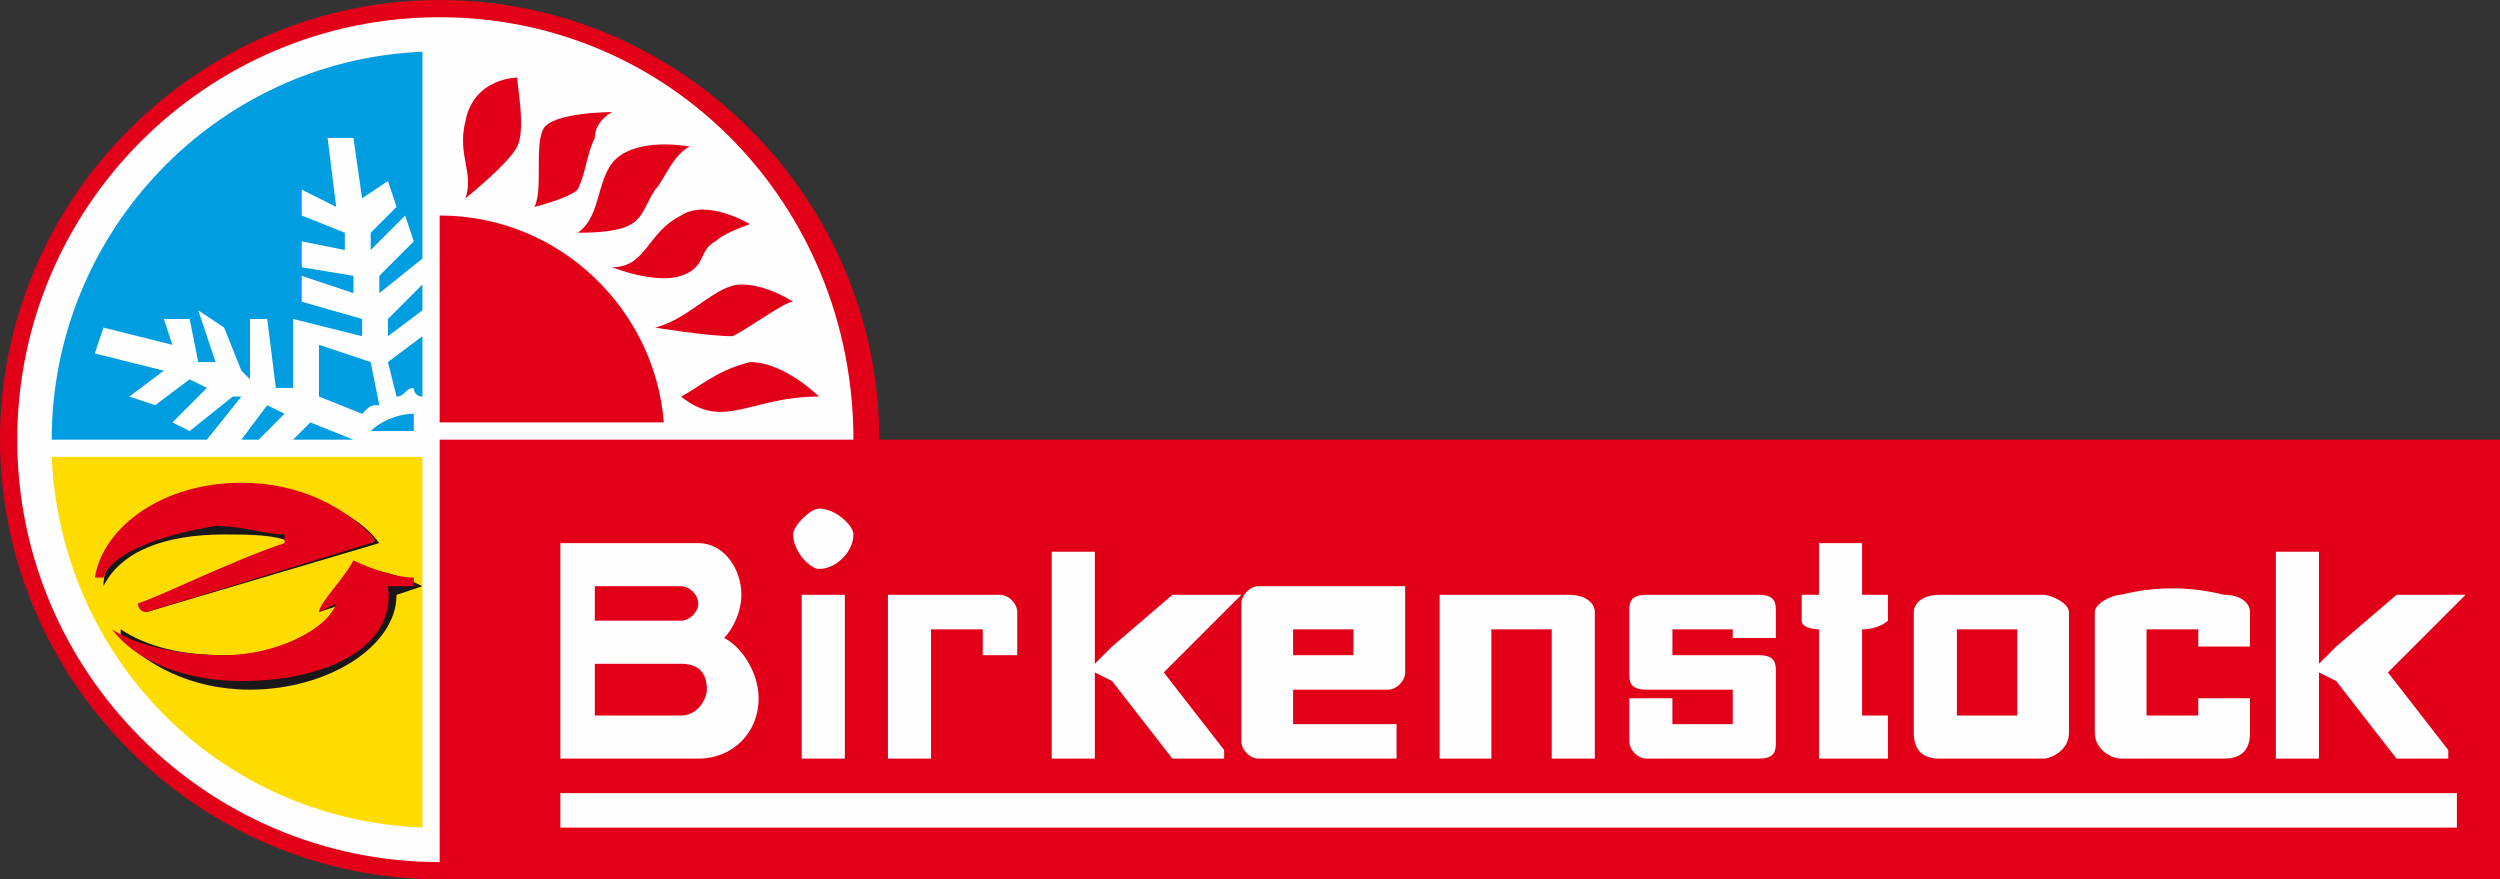
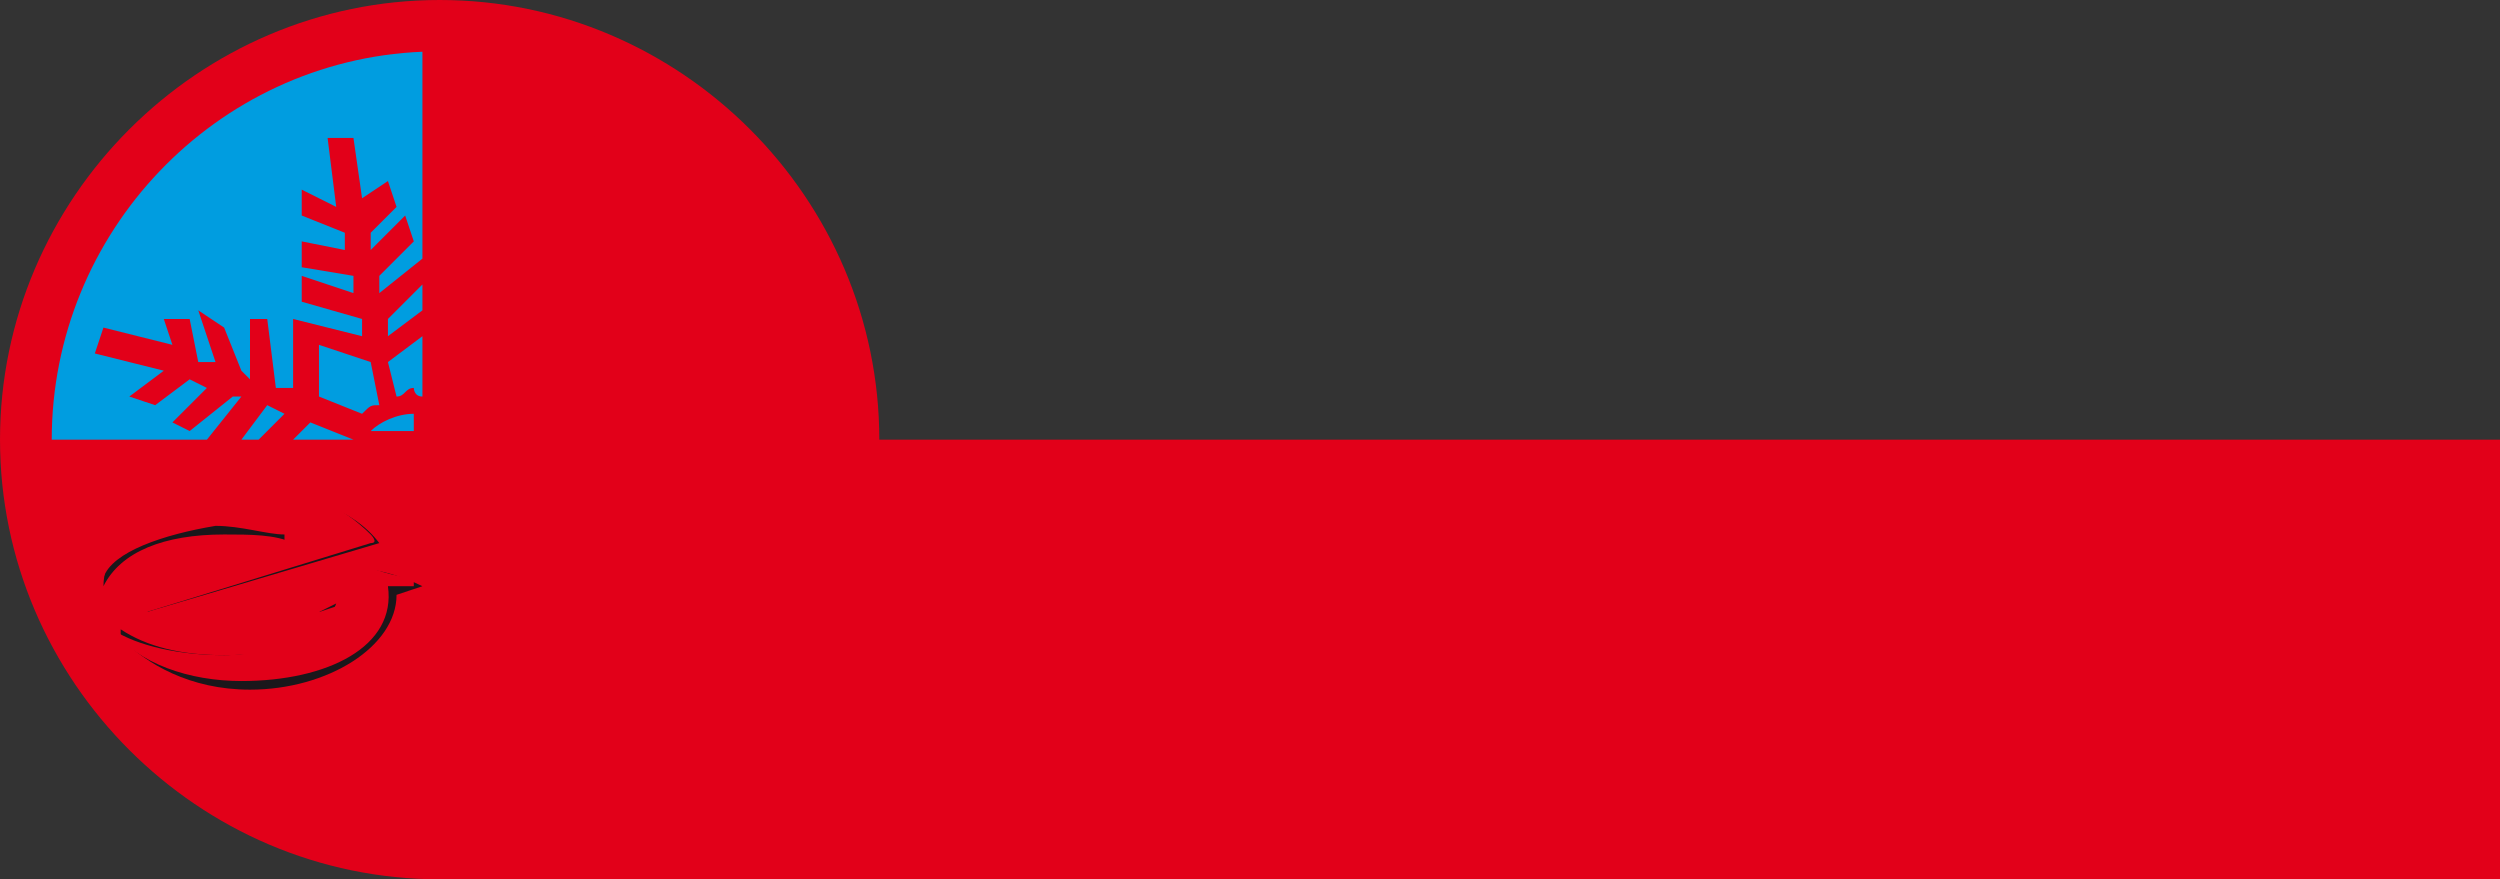
<svg xmlns="http://www.w3.org/2000/svg" xml:space="preserve" width="290px" height="102px" version="1.1" style="shape-rendering:geometricPrecision; text-rendering:geometricPrecision; image-rendering:optimizeQuality; fill-rule:evenodd; clip-rule:evenodd" viewBox="0 0 290 102">
  <rect x="0" y="0" width="290" height="102" fill="#333333" stroke="none" />
  <defs>
    <style type="text/css">
   
    .fil2 {fill:#FEFEFE}
    .fil5 {fill:#1A171B}
    .fil4 {fill:#FFDC00}
    .fil0 {fill:#E20019}
    .fil3 {fill:#009DE0}
    .fil1 {fill:#FEFEFE;fill-rule:nonzero}
   
  </style>
  </defs>
  <g id="Ebene_x0020_1">
    <g id="_1011114256">
      <path class="fil0" d="M51 0c28,0 51,23 51,51 0,0 0,0 0,0l188 0 0 51 -239 0 0 0 0 0 0 0 0 0c-28,0 -51,-23 -51,-51 0,-28 23,-51 51,-51z" />
-       <path class="fil1" d="M98 69l0 19 -5 0 0 -19 5 0zm29 -5l0 13 2 -2 7 -6 8 0 -9 9 7 9 0 1 -6 0 -7 -9 -2 -1 0 10 -5 0 0 -24 5 0zm-19 5c0,0 0,0 1,0 0,0 0,0 0,0l7 0c1,0 2,1 2,2l0 5 -4 0 0 -3 -6 0 0 15 -5 0 0 -19 5 0 0 0zm54 19l-16 0c-1,0 -2,-1 -2,-2l0 0 0 -16c0,-1 1,-2 2,-2l0 0c2,0 13,0 17,0l0 10c0,1 -1,2 -2,2 -1,0 -1,0 -1,0l-10 0 0 4 12 0 0 4zm-12 -15l0 3 7 0 0 -3 -7 0zm51 1l0 -1 -7 0 0 3 10 0c2,0 2,1 2,2l0 8c0,1 0,2 -2,2l-13 0c-1,0 -2,-1 -2,-2l0 -5 5 0 0 3 7 0 0 -4 -10 0c-2,0 -2,-1 -2,-2l0 -7c0,-1 0,-2 2,-2l13 0c2,0 2,1 2,2l0 3 -5 0zm21 11l0 -14c0,-1 1,-2 3,-2l0 0 12 0c1,0 3,1 3,2l0 14c0,2 -2,3 -3,3l-12 0c-2,0 -3,-1 -3,-3 0,0 0,0 0,0zm5 -12l0 10 7 0 0 -10 -7 0zm-11 -10l0 6 3 0 0 3c0,0 -1,1 -3,1l0 10 3 0 0 5c-1,0 -6,0 -8,0l0 -15c0,0 -2,0 -2,-1l0 -3 2 0 0 -6 5 0zm-43 6c0,0 0,0 0,0 1,0 1,0 1,0l8 0c2,0 3,1 3,2l0 17 -5 0 0 -15 -7 0 0 15 -6 0 0 -19 6 0 0 0zm70 16l0 -14c0,-1 2,-2 3,-2 4,-1 8,-1 12,0 2,0 3,1 3,2l0 4 -6 0 0 -2 -6 0 0 10 6 0 0 -2 6 0 0 4c0,2 -1,3 -3,3l-12 0c-1,0 -3,-1 -3,-3 0,0 0,0 0,0zm26 -21l0 13 2 -2 7 -6 8 0 -9 9 7 9 0 1 -6 0 -7 -9 -2 -1 0 10 -5 0 0 -24 5 0zm-174 -5c2,0 4,2 4,3 0,2 -2,4 -4,4 -1,0 -3,-2 -3,-4 0,-1 2,-3 3,-3zm-11 15c1,-1 2,-3 2,-5 0,-3 -2,-6 -5,-6l0 0 -1 0 -15 0 0 25 16 0 0 0c0,0 0,0 0,0 4,0 7,-3 7,-7 0,-3 -2,-6 -4,-7zm-5 -6c1,0 2,1 2,2 0,1 -1,2 -2,2 0,0 0,0 0,0l0 0 -10 0 0 -4 10 0 0 0c0,0 0,0 0,0zm0 9c2,0 3,1 3,3 0,1 -1,3 -3,3 0,0 0,0 0,0l0 0 -10 0 0 -6 10 0 0 0c0,0 0,0 0,0zm-14 15l220 0 0 4 -220 0 0 -4z" />
-       <path class="fil2" d="M51 2c27,0 48,22 48,49l-48 0 0 49c-27,0 -49,-22 -49,-49 0,-27 22,-49 49,-49z" />
      <path class="fil3" d="M43 50c1,-1 3,-2 5,-2l0 2 -5 0zm-37 1c0,0 0,0 0,0 0,-24 19,-44 43,-45l0 24 -5 4 0 -2 4 -4 -1 -3 -4 4 0 -2 3 -3 -1 -3 -3 2 -1 -7 -3 0 1 8 -4 -2 0 3 5 2 0 2 -5 -1 0 3 6 1 0 2 -6 -2 0 3 7 2 0 2 -8 -2 0 0 0 0 0 8 -2 0 -1 -8 -2 0 0 7 -1 -1 -2 -5 -3 -2 2 6 -2 0 -1 -5 -3 0 1 3 -8 -2 -1 3 8 2 -4 3 3 1 4 -3 2 1 -4 4 2 1 5 -4 1 0 -4 5 0 0 -18 0zm31 -11l6 2 1 5c-1,0 -1,0 -2,1 0,0 0,0 0,0l-5 -2 0 -6zm9 6l-1 -4 4 -3 0 7c-1,0 -1,-1 -1,-1 -1,0 -1,1 -2,1zm-6 5l-6 0 2 -2 5 2c0,0 -1,0 -1,0zm-10 0l-2 0 3 -4 2 1 -3 3zm19 -18l0 3 -4 3 0 -2 4 -4z" />
      <path class="fil0" d="M51 25c14,0 25,11 26,24l-26 0 0 -24c0,0 0,0 0,0zm9 -16c0,0 -5,0 -6,5 -1,4 1,6 0,9 0,0 5,-4 6,-6 1,-2 0,-7 0,-8zm11 4c0,0 -7,0 -8,2 -1,2 0,7 -1,9 0,0 4,-1 5,-2 1,-2 1,-4 2,-6 0,-2 2,-3 2,-3zm9 4c0,0 -5,-1 -8,1 -3,2 -2,7 -5,9 8,0 7,-2 9,-5 1,-1 2,-4 4,-5zm7 9c0,0 -5,-3 -8,-1 -4,2 -4,6 -8,6 0,0 5,2 8,1 3,-1 2,-3 4,-4 1,-1 4,-2 4,-2zm5 9c0,0 -3,-2 -6,-2 -3,0 -6,4 -10,5 0,0 6,1 9,1 2,-1 6,-4 7,-4zm3 11c0,0 -4,-4 -8,-4 -4,1 -6,3 -8,4 5,4 8,0 16,0z" />
-       <path class="fil4" d="M49 96c-24,-1 -42,-20 -43,-43l43 0 0 43z" />
      <path class="fil5" d="M12 68c0,-6 8,-11 17,-11 6,0 12,2 15,6 0,0 0,0 0,0l0 0 -27 8c-1,0 -1,0 0,0 3,-2 11,-5 17,-8 0,0 0,0 0,0 -2,-1 -5,-1 -8,-1 -7,0 -12,2 -14,6 0,0 0,0 0,0zm34 1c0,6 -8,11 -17,11 -7,0 -12,-3 -15,-6 0,0 0,-1 0,-1 -1,0 -1,0 0,0 0,0 0,0 0,0 3,2 7,3 12,3 7,0 12,-2 14,-5 0,-1 0,-1 0,-1l-3 1c0,0 0,0 0,0 1,-1 3,-4 5,-5 0,0 0,0 0,0 2,0 5,1 7,2 0,0 0,0 0,0l-3 1c0,0 0,0 0,0z" />
      <path class="fil0" d="M45 68c1,7 -7,11 -17,11 -6,0 -12,-2 -15,-6 0,0 0,0 0,0 0,0 0,0 0,0 0,0 0,0 0,0 3,2 8,3 13,3 6,0 12,-3 13,-6 0,0 0,0 0,0l-2 1c0,0 -1,0 0,0 0,-1 3,-4 4,-6 0,0 0,0 0,0 2,1 5,2 7,2 0,0 0,1 0,1l-2 0c0,0 -1,0 -1,0zm-34 -1c1,-6 8,-11 17,-11 7,0 12,3 15,6 0,0 1,1 0,1l0 0 -26 8c-1,0 -1,-1 -1,-1 3,-1 11,-5 17,-7 0,0 0,-1 0,-1 -2,0 -5,-1 -8,-1 -6,1 -12,3 -13,6 -1,0 -1,0 -1,0z" />
    </g>
  </g>
</svg>